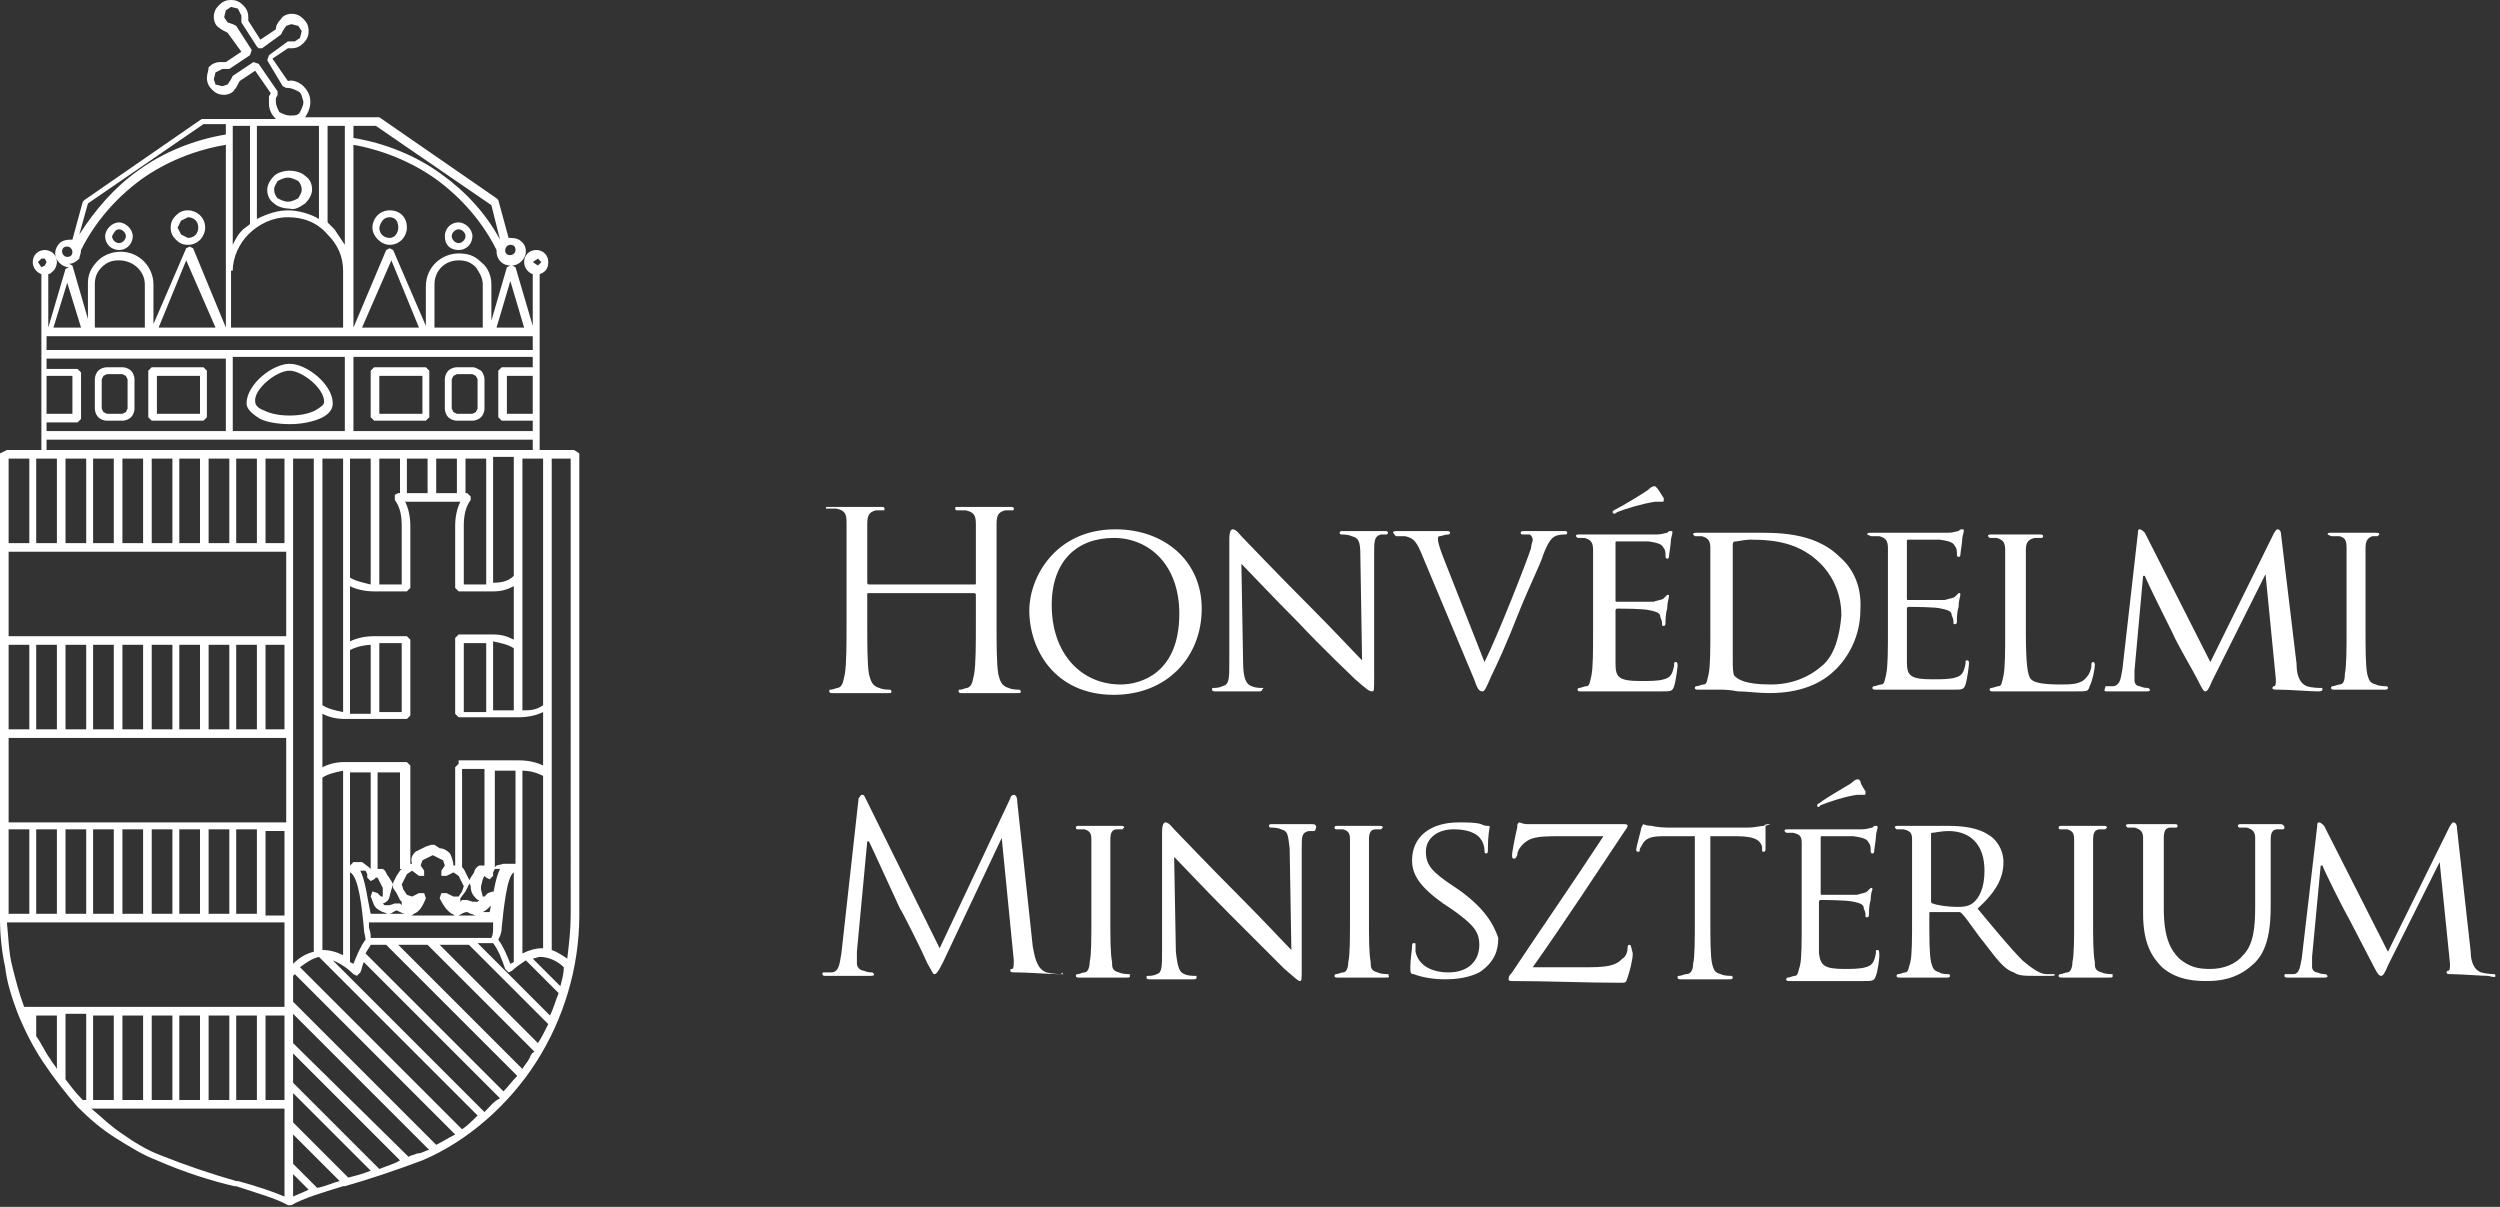
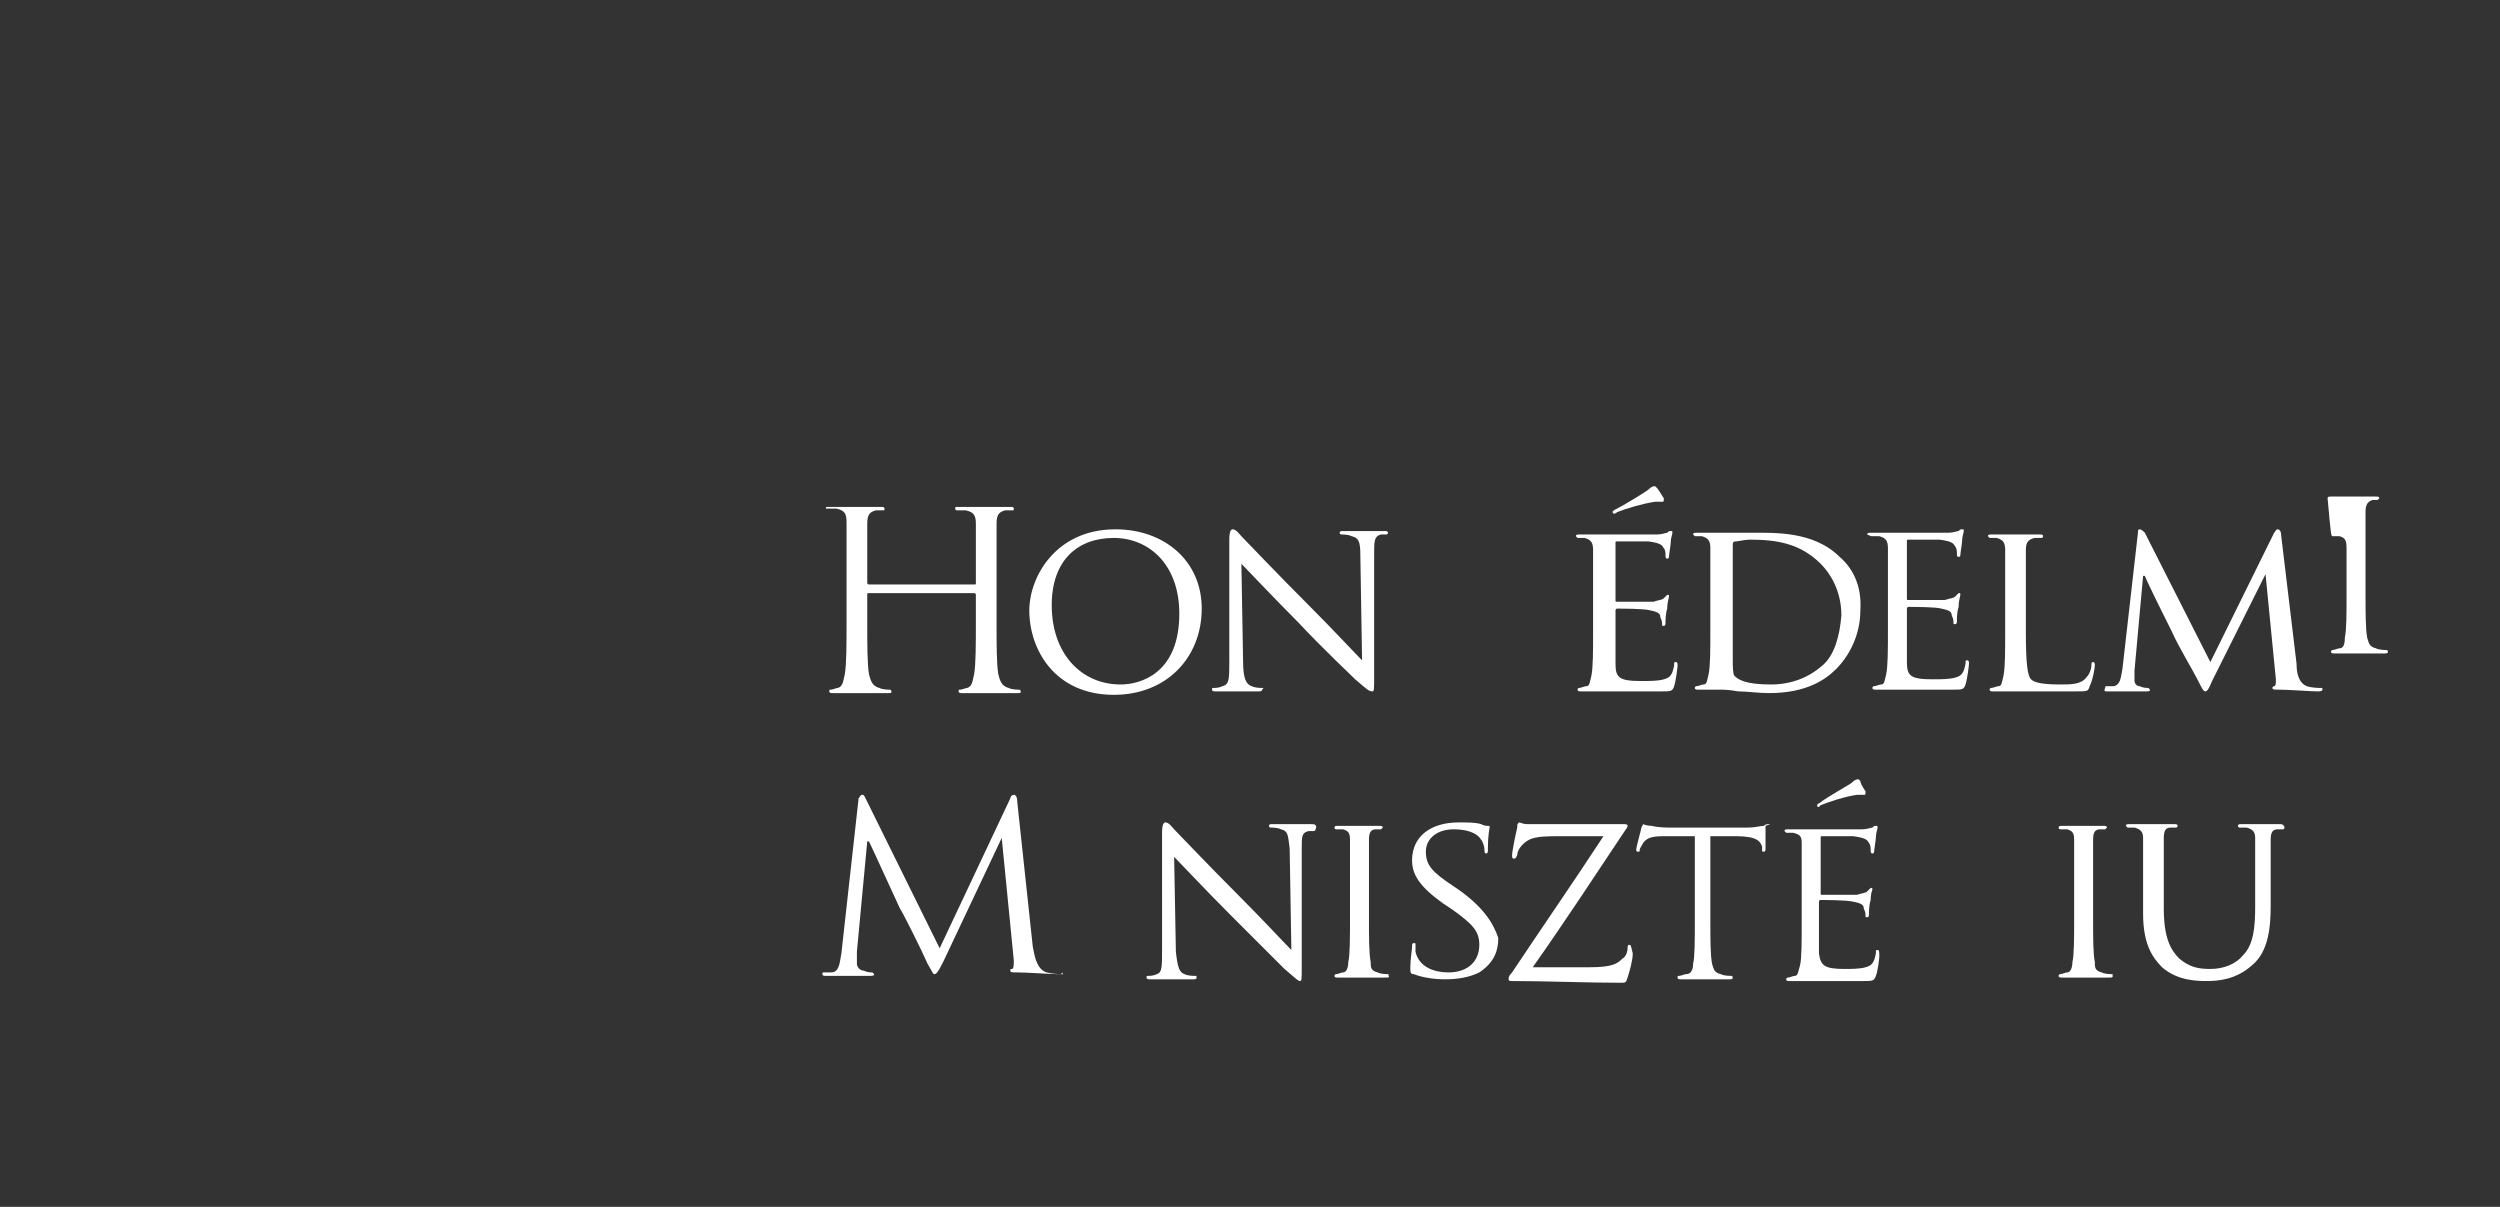
<svg xmlns="http://www.w3.org/2000/svg" version="1.1" id="Layer_1" x="0px" y="0px" viewBox="0 0 145 70" style="enable-background:new 0 0 145 70;" xml:space="preserve">
  <rect x="0" y="0" width="145" height="70" fill="#333333" stroke="none" />
  <style type="text/css">
	.st0{fill:#FFFFFF;}
</style>
  <g>
    <g>
      <g>
        <path class="st0" d="M48,29.5c0.1,0,0.4,0,0.5,0c0.5,0.1,0.6,0.3,0.6,0.8c0,0.5,0,0.9,0,3.1V36c0,1.4,0,2.5-0.1,3.1     c-0.1,0.4-0.1,0.7-0.4,0.8c-0.1,0-0.3,0.1-0.4,0.1c-0.1,0-0.1,0-0.1,0.1c0,0.1,0.1,0.1,0.2,0.1c0.4,0,1.3,0,1.4,0     c0.1,0,1,0,1.8,0c0.2,0,0.2,0,0.2-0.1c0,0,0-0.1-0.1-0.1c-0.1,0-0.4,0-0.6-0.1c-0.4-0.1-0.5-0.4-0.6-0.8     c-0.1-0.6-0.1-1.7-0.1-3.1v-1.5c0-0.1,0-0.1,0.1-0.1h6.1c0,0,0.1,0,0.1,0.1V36c0,1.4,0,2.5-0.1,3.1c-0.1,0.4-0.1,0.7-0.4,0.8     c-0.1,0-0.3,0.1-0.4,0.1c-0.1,0-0.1,0-0.1,0.1c0,0.1,0.1,0.1,0.2,0.1c0.4,0,1.3,0,1.4,0c0.1,0,1,0,1.8,0c0.2,0,0.2,0,0.2-0.1     c0,0,0-0.1-0.1-0.1c-0.1,0-0.4,0-0.6-0.1c-0.4-0.1-0.5-0.4-0.6-0.8c-0.1-0.6-0.1-1.7-0.1-3.1v-2.5c0-2.2,0-2.6,0-3.1     c0-0.5,0.1-0.7,0.5-0.8c0.2,0,0.3,0,0.4,0c0.1,0,0.1,0,0.1-0.1c0-0.1-0.1-0.1-0.2-0.1c-0.4,0-1.3,0-1.4,0c-0.1,0-1,0-1.6,0     c-0.2,0-0.2,0-0.2,0.1c0,0.1,0.1,0.1,0.1,0.1c0.1,0,0.4,0,0.5,0c0.5,0.1,0.6,0.3,0.6,0.8c0,0.5,0,0.9,0,3.1v0.3     c0,0.1,0,0.1-0.1,0.1h-6.1c0,0-0.1,0-0.1-0.1v-0.3c0-2.2,0-2.6,0-3.1c0-0.5,0.1-0.7,0.5-0.8c0.2,0,0.3,0,0.4,0     c0.1,0,0.1,0,0.1-0.1c0-0.1-0.1-0.1-0.2-0.1c-0.4,0-1.3,0-1.4,0c-0.1,0-1,0-1.6,0c-0.2,0-0.2,0-0.2,0.1     C47.9,29.5,47.9,29.5,48,29.5z" />
        <path class="st0" d="M64.6,40.3c3.1,0,5.1-2.2,5.1-5c0-2.8-2.2-4.6-5-4.6c-3.5,0-5,2.8-5,4.7C59.7,37.7,61.2,40.3,64.6,40.3z      M64.6,31.2c2,0,3.8,1.5,3.8,4.4c0,3.5-2.3,4.1-3.4,4.1c-2.3,0-4-1.8-4-4.6C61,32.5,62.5,31.2,64.6,31.2z" />
        <path class="st0" d="M73.2,39.9c-0.1,0-0.4,0-0.6-0.1c-0.3-0.1-0.5-0.4-0.5-1.4l-0.1-5.7c0.4,0.4,1.8,1.9,3.3,3.4     c1.3,1.4,3.2,3.2,3.3,3.3c0.7,0.6,0.8,0.7,1,0.7c0.1,0,0.1-0.1,0.1-0.9l0-7.1c0-0.7,0-1,0.4-1.1c0.1,0,0.2,0,0.3,0     c0.1,0,0.1-0.1,0.1-0.1c0-0.1-0.1-0.1-0.2-0.1c-0.5,0-0.9,0-1.1,0c-0.1,0-0.8,0-1.3,0c-0.1,0-0.2,0-0.2,0.1c0,0,0,0.1,0.1,0.1     c0.1,0,0.4,0,0.6,0.1c0.4,0.1,0.5,0.3,0.5,1.1l0.1,6.1c-0.4-0.4-1.7-1.8-3-3.1c-2-2-3.8-3.9-4-4.1c-0.1-0.1-0.3-0.4-0.5-0.4     c-0.1,0-0.2,0.1-0.2,0.6v7c0,1.1,0,1.4-0.4,1.5c-0.2,0.1-0.4,0.1-0.5,0.1c-0.1,0-0.1,0-0.1,0.1c0,0.1,0.1,0.1,0.2,0.1     c0.6,0,1.1,0,1.2,0c0.1,0,0.6,0,1.3,0c0.1,0,0.2,0,0.2-0.1C73.3,39.9,73.3,39.9,73.2,39.9z" />
-         <path class="st0" d="M81,31.1c0.1,0,0.3,0,0.5,0c0.4,0.1,0.6,0.2,0.9,0.9l3.1,7.4c0.2,0.6,0.3,0.7,0.5,0.7c0.1,0,0.2-0.2,0.5-0.9     c0.3-0.6,0.9-1.9,1.6-3.7c0.6-1.5,1.3-2.9,1.4-3.3c0.3-0.8,0.5-1,0.7-1.1c0.2-0.1,0.5-0.1,0.6-0.1c0.1,0,0.1-0.1,0.1-0.1     c0-0.1-0.1-0.1-0.2-0.1c-0.4,0-0.9,0-1,0c-0.2,0-0.7,0-1.2,0c-0.2,0-0.3,0-0.3,0.1c0,0.1,0.1,0.1,0.1,0.1c0.1,0,0.3,0,0.4,0     c0.1,0,0.2,0.2,0.2,0.3c0,0.1-0.1,0.3-0.1,0.5c-0.3,0.9-1.9,5-2.7,6.6l-2.4-6.1c-0.2-0.5-0.3-0.9-0.3-1c0-0.1,0-0.2,0.1-0.2     c0.1,0,0.3-0.1,0.5-0.1c0.1,0,0.1-0.1,0.1-0.1c0-0.1-0.1-0.1-0.3-0.1c-0.5,0-1.1,0-1.2,0c-0.2,0-0.9,0-1.5,0     c-0.2,0-0.3,0-0.3,0.1C80.9,31,80.9,31.1,81,31.1z" />
        <path class="st0" d="M93.1,40.1c0.2,0,0.5,0,1.1,0c0.5,0,1.3,0,2.2,0c0.5,0,0.6,0,0.7-0.3c0.1-0.3,0.2-1.1,0.2-1.2     c0-0.1,0-0.2-0.1-0.2c-0.1,0-0.1,0-0.1,0.2c-0.1,0.5-0.2,0.7-0.6,0.8c-0.3,0.1-0.9,0.1-1.3,0.1c-1.3,0-1.5-0.2-1.5-1     c0-0.2,0-1.7,0-2.1v-1c0,0,0-0.1,0.1-0.1c0.2,0,1.6,0,1.9,0.1c0.5,0.1,0.6,0.2,0.6,0.4c0.1,0.2,0.1,0.3,0.1,0.4     c0,0.1,0,0.1,0.1,0.1c0.1,0,0.1-0.1,0.1-0.2c0-0.1,0-0.5,0.1-0.8c0-0.4,0.1-0.6,0.1-0.7c0-0.1,0-0.1-0.1-0.1c0,0-0.1,0.1-0.2,0.2     c-0.1,0.1-0.3,0.1-0.6,0.2c-0.3,0-2,0-2.1,0c-0.1,0-0.1,0-0.1-0.1v-3.3c0-0.1,0-0.1,0.1-0.1c0.1,0,1.6,0,1.8,0     c0.7,0.1,0.8,0.2,0.9,0.4c0.1,0.1,0.1,0.3,0.1,0.4c0,0.1,0,0.2,0.1,0.2c0.1,0,0.1-0.1,0.1-0.1c0-0.1,0.1-0.7,0.1-0.8     c0-0.3,0.1-0.5,0.1-0.6c0-0.1,0-0.1-0.1-0.1c-0.1,0-0.1,0-0.2,0.1c-0.1,0-0.3,0.1-0.6,0.1c-0.3,0-2.9,0-3,0c-0.1,0-0.9,0-1.5,0     c-0.1,0-0.2,0-0.2,0.1c0,0,0.1,0.1,0.1,0.1c0.1,0,0.3,0,0.4,0c0.4,0.1,0.5,0.3,0.5,0.7c0,0.4,0,0.7,0,2.6v2.1     c0,1.2,0,2.1-0.1,2.6c-0.1,0.4-0.1,0.6-0.3,0.6c-0.1,0-0.3,0.1-0.4,0.1c-0.1,0-0.1,0.1-0.1,0.1c0,0.1,0.1,0.1,0.2,0.1     c0.2,0,0.5,0,0.7,0C92.9,40.1,93.1,40.1,93.1,40.1z" />
        <path class="st0" d="M93.6,29.8c0,0,0.1,0,0.2-0.1c0.5-0.2,1.5-0.5,2.2-0.6c0.2,0,0.4,0,0.4,0c0.1,0,0.1,0,0.1-0.2     c-0.2-0.3-0.3-0.5-0.4-0.6c-0.1-0.1-0.1-0.1-0.1-0.1c-0.1,0-0.2,0-0.4,0.2c-0.1,0.1-1.4,0.9-2,1.2C93.5,29.7,93.5,29.7,93.6,29.8     C93.5,29.8,93.6,29.8,93.6,29.8z" />
        <path class="st0" d="M106.7,32.3c-1.5-1.5-3.8-1.4-5.1-1.4c-0.7,0-1.6,0-1.7,0c-0.1,0-0.9,0-1.5,0c-0.1,0-0.2,0-0.2,0.1     c0,0,0.1,0.1,0.1,0.1c0.1,0,0.3,0,0.4,0c0.4,0.1,0.5,0.3,0.5,0.7c0,0.4,0,0.7,0,2.6v2.1c0,1.2,0,2.1-0.1,2.6     c-0.1,0.4-0.1,0.6-0.3,0.6c-0.1,0-0.3,0.1-0.4,0.1c-0.1,0-0.1,0.1-0.1,0.1c0,0.1,0.1,0.1,0.2,0.1c0.2,0,0.5,0,0.8,0     c0.3,0,0.5,0,0.5,0c0.1,0,0.5,0,1,0.1c0.5,0,1.2,0.1,1.8,0.1c2.2,0,3.3-0.8,3.9-1.4c0.7-0.7,1.4-1.9,1.4-3.4     C108,33.9,107.4,32.9,106.7,32.3z M105.7,38.6c-0.8,0.7-1.8,1.1-3,1.1c-1.5,0-1.9-0.3-2.1-0.5c-0.1-0.1-0.1-0.6-0.1-0.9     c0-0.2,0-1.4,0-2.6v-4.1c0-0.1,0-0.2,0.2-0.2c0.1,0,0.5-0.1,0.8-0.1c1.5,0,2.9,0.2,4.1,1.4c0.5,0.5,1.2,1.5,1.2,3     C106.7,36.9,106.4,38,105.7,38.6z" />
        <path class="st0" d="M108.6,31.1c0.1,0,0.3,0,0.4,0c0.4,0.1,0.5,0.3,0.5,0.7c0,0.4,0,0.7,0,2.6v2.1c0,1.2,0,2.1-0.1,2.6     c-0.1,0.4-0.1,0.6-0.3,0.6c-0.1,0-0.3,0.1-0.4,0.1c-0.1,0-0.1,0.1-0.1,0.1c0,0.1,0.1,0.1,0.2,0.1c0.2,0,0.5,0,0.7,0     c0.3,0,0.5,0,0.5,0c0.2,0,0.5,0,1.1,0c0.5,0,1.3,0,2.2,0c0.5,0,0.6,0,0.7-0.3c0.1-0.3,0.2-1.1,0.2-1.2c0-0.1,0-0.2-0.1-0.2     c-0.1,0-0.1,0-0.1,0.2c-0.1,0.5-0.2,0.7-0.6,0.8c-0.3,0.1-0.9,0.1-1.3,0.1c-1.3,0-1.5-0.2-1.5-1c0-0.2,0-1.7,0-2.1v-1     c0,0,0-0.1,0.1-0.1c0.2,0,1.6,0,1.9,0.1c0.5,0.1,0.6,0.2,0.6,0.4c0.1,0.2,0.1,0.3,0.1,0.4c0,0.1,0,0.1,0.1,0.1     c0.1,0,0.1-0.1,0.1-0.2c0-0.1,0-0.5,0.1-0.8c0-0.4,0.1-0.6,0.1-0.7c0-0.1,0-0.1-0.1-0.1c0,0-0.1,0.1-0.2,0.2     c-0.1,0.1-0.3,0.1-0.6,0.2c-0.3,0-2,0-2.1,0c-0.1,0-0.1,0-0.1-0.1v-3.3c0-0.1,0-0.1,0.1-0.1c0.1,0,1.6,0,1.8,0     c0.7,0.1,0.8,0.2,0.9,0.4c0.1,0.1,0.1,0.3,0.1,0.4c0,0.1,0,0.2,0.1,0.2c0.1,0,0.1-0.1,0.1-0.1c0-0.1,0.1-0.7,0.1-0.8     c0-0.3,0.1-0.5,0.1-0.6c0-0.1,0-0.1-0.1-0.1c-0.1,0-0.1,0-0.2,0.1c-0.1,0-0.3,0.1-0.6,0.1c-0.3,0-2.9,0-3,0c-0.1,0-0.9,0-1.5,0     c-0.1,0-0.2,0-0.2,0.1C108.5,31.1,108.5,31.1,108.6,31.1z" />
        <path class="st0" d="M121.5,38.6c0-0.1,0-0.2-0.1-0.2c-0.1,0-0.1,0.1-0.1,0.2c0,0.2-0.1,0.5-0.3,0.7c-0.3,0.4-0.9,0.4-1.5,0.4     c-1,0-1.5-0.1-1.7-0.3c-0.2-0.2-0.3-0.9-0.3-2.7v-2.2c0-1.9,0-2.2,0-2.6c0-0.4,0.1-0.6,0.5-0.7c0.1,0,0.3,0,0.4,0     c0,0,0.1,0,0.1-0.1c0-0.1-0.1-0.1-0.2-0.1c-0.4,0-1.3,0-1.4,0c-0.1,0-0.9,0-1.4,0c-0.1,0-0.2,0-0.2,0.1c0,0,0.1,0.1,0.1,0.1     c0.1,0,0.3,0,0.4,0c0.4,0.1,0.5,0.3,0.5,0.7c0,0.4,0,0.7,0,2.6v2.1c0,1.2,0,2.1-0.1,2.6c-0.1,0.4-0.1,0.6-0.3,0.6     c-0.1,0-0.3,0.1-0.4,0.1c-0.1,0-0.1,0.1-0.1,0.1c0,0.1,0.1,0.1,0.2,0.1c0.2,0,0.5,0,0.7,0c0.2,0,0.5,0,0.5,0c0.4,0,0.8,0,1.4,0     c0.6,0,1.3,0,2.2,0c0.7,0,0.7,0,0.8-0.3C121.4,39.4,121.5,38.7,121.5,38.6z" />
        <path class="st0" d="M122.2,40.1c0.3,0,1,0,1.1,0c0.1,0,0.7,0,1.2,0c0.1,0,0.2,0,0.2-0.1c0,0-0.1-0.1-0.1-0.1     c-0.1,0-0.3,0-0.5-0.1c-0.2,0-0.3-0.2-0.3-0.3c0-0.2,0-0.4,0-0.6l0.5-5.5h0.1c0.2,0.5,1.2,2.5,1.6,3.3c0.3,0.7,1.2,2.2,1.5,2.8     c0.2,0.4,0.3,0.6,0.4,0.6c0.1,0,0.2-0.1,0.4-0.6l3.1-6.2h0l0.6,6.1c0,0.2,0,0.4-0.1,0.4c-0.1,0-0.1,0.1-0.1,0.1     c0,0.1,0.1,0.1,0.4,0.1c0.5,0,1.9,0.1,2.2,0.1c0.1,0,0.3,0,0.3-0.1c0-0.1,0-0.1-0.1-0.1c-0.1,0-0.5,0-0.8-0.1     c-0.5-0.2-0.6-0.8-0.6-1.3l-0.9-7.5c0-0.2-0.1-0.3-0.2-0.3c-0.1,0-0.1,0.1-0.2,0.2l-3.7,7.5l-3.8-7.5c-0.1-0.1-0.2-0.2-0.3-0.2     c-0.1,0-0.1,0.1-0.1,0.2l-0.9,7.9c-0.1,0.5-0.1,0.9-0.5,1c-0.2,0-0.3,0-0.4,0c-0.1,0-0.1,0-0.1,0.1     C122,40.1,122.1,40.1,122.2,40.1z" />
-         <path class="st0" d="M135.3,31.1c0.1,0,0.2,0,0.4,0c0.3,0.1,0.4,0.2,0.4,0.7c0,0.4,0,0.7,0,2.6v2.1c0,1.2,0,2.1-0.1,2.6     c0,0.4-0.1,0.6-0.3,0.6c-0.1,0-0.3,0.1-0.4,0.1c-0.1,0-0.1,0.1-0.1,0.1c0,0.1,0.1,0.1,0.2,0.1c0.4,0,1.2,0,1.3,0     c0.1,0,0.9,0,1.6,0c0.1,0,0.2,0,0.2-0.1c0,0,0-0.1-0.1-0.1c-0.1,0-0.4,0-0.6-0.1c-0.4-0.1-0.4-0.3-0.5-0.6     c-0.1-0.5-0.1-1.5-0.1-2.6v-2.1c0-1.9,0-2.2,0-2.6c0-0.4,0.1-0.6,0.4-0.7c0.1,0,0.2,0,0.3,0c0,0,0.1-0.1,0.1-0.1     c0-0.1-0.1-0.1-0.2-0.1c-0.4,0-1.2,0-1.3,0c-0.1,0-0.9,0-1.3,0c-0.1,0-0.2,0-0.2,0.1C135.2,31.1,135.2,31.1,135.3,31.1z" />
+         <path class="st0" d="M135.3,31.1c0.1,0,0.2,0,0.4,0c0.3,0.1,0.4,0.2,0.4,0.7c0,0.4,0,0.7,0,2.6c0,1.2,0,2.1-0.1,2.6     c0,0.4-0.1,0.6-0.3,0.6c-0.1,0-0.3,0.1-0.4,0.1c-0.1,0-0.1,0.1-0.1,0.1c0,0.1,0.1,0.1,0.2,0.1c0.4,0,1.2,0,1.3,0     c0.1,0,0.9,0,1.6,0c0.1,0,0.2,0,0.2-0.1c0,0,0-0.1-0.1-0.1c-0.1,0-0.4,0-0.6-0.1c-0.4-0.1-0.4-0.3-0.5-0.6     c-0.1-0.5-0.1-1.5-0.1-2.6v-2.1c0-1.9,0-2.2,0-2.6c0-0.4,0.1-0.6,0.4-0.7c0.1,0,0.2,0,0.3,0c0,0,0.1-0.1,0.1-0.1     c0-0.1-0.1-0.1-0.2-0.1c-0.4,0-1.2,0-1.3,0c-0.1,0-0.9,0-1.3,0c-0.1,0-0.2,0-0.2,0.1C135.2,31.1,135.2,31.1,135.3,31.1z" />
      </g>
      <g>
        <path class="st0" d="M61.6,56.5c-0.1,0-0.5,0-0.9-0.1c-0.6-0.2-0.7-1-0.8-1.5L59,46.5c0-0.3-0.1-0.4-0.2-0.4     c-0.1,0-0.2,0.1-0.2,0.2L54.5,55l-4.3-8.7c-0.1-0.2-0.1-0.2-0.2-0.2c-0.1,0-0.1,0.1-0.2,0.2l-1,9c-0.1,0.5-0.1,1.1-0.6,1.1     c-0.2,0-0.3,0-0.4,0c-0.1,0-0.1,0-0.1,0.1c0,0.1,0.1,0.1,0.2,0.1c0.4,0,1,0,1.2,0c0.1,0,0.8,0,1.3,0c0.2,0,0.3,0,0.3-0.1     c0,0-0.1-0.1-0.1-0.1c-0.1,0-0.3,0-0.5-0.1c-0.2,0-0.4-0.2-0.4-0.4c0-0.2,0-0.5,0-0.7l0.6-6.4h0.1c0.2,0.4,1.7,3.7,1.8,3.9     c0.1,0.1,1.3,2.5,1.6,3.2c0.3,0.5,0.3,0.6,0.4,0.6c0.1,0,0.2-0.1,0.5-0.7l3.4-7.2h0l0.7,7.1c0,0.2,0,0.5-0.1,0.5     c-0.1,0-0.1,0-0.1,0.1c0,0.1,0.1,0.1,0.4,0.1c0.5,0,2,0.1,2.3,0.1c0.2,0,0.3,0,0.3-0.1C61.7,56.6,61.7,56.5,61.6,56.5z" />
-         <path class="st0" d="M65.5,56.5c-0.1,0-0.4,0-0.6-0.1c-0.4-0.1-0.4-0.3-0.4-0.6c-0.1-0.5-0.1-1.4-0.1-2.5v-2.1c0-1.8,0-2.2,0-2.5     c0-0.4,0.1-0.6,0.4-0.6c0.1,0,0.2,0,0.3,0c0,0,0.1-0.1,0.1-0.1c0-0.1-0.1-0.1-0.2-0.1c-0.4,0-1.2,0-1.2,0c-0.1,0-0.8,0-1.2,0     c-0.1,0-0.2,0-0.2,0.1c0,0,0,0.1,0.1,0.1c0.1,0,0.2,0,0.4,0c0.3,0.1,0.4,0.2,0.4,0.6c0,0.4,0,0.7,0,2.5v2.1c0,1.1,0,2.1-0.1,2.5     c0,0.3-0.1,0.6-0.3,0.6c-0.1,0-0.3,0.1-0.4,0.1c-0.1,0-0.1,0.1-0.1,0.1c0,0.1,0.1,0.1,0.2,0.1c0.4,0,1.1,0,1.2,0     c0.1,0,0.8,0,1.5,0C65.5,56.7,65.6,56.7,65.5,56.5C65.6,56.6,65.6,56.5,65.5,56.5z" />
        <path class="st0" d="M76.1,47.8c-0.5,0-0.9,0-1,0c-0.1,0-0.7,0-1.3,0c-0.1,0-0.2,0-0.2,0.1c0,0,0,0.1,0.1,0.1     c0.1,0,0.4,0,0.6,0.1c0.4,0.1,0.4,0.3,0.5,1.1l0.1,5.9c-0.4-0.4-1.7-1.8-2.9-3c-1.9-1.9-3.7-3.8-3.9-4c-0.1-0.1-0.3-0.4-0.5-0.4     c-0.1,0-0.2,0.1-0.2,0.6V55c0,1.1,0,1.4-0.3,1.5c-0.2,0.1-0.4,0.1-0.5,0.1c-0.1,0-0.1,0-0.1,0.1c0,0.1,0.1,0.1,0.2,0.1     c0.6,0,1.1,0,1.2,0c0.1,0,0.6,0,1.3,0c0.1,0,0.2,0,0.2-0.1c0-0.1,0-0.1-0.1-0.1c-0.1,0-0.4,0-0.6-0.1c-0.3-0.1-0.4-0.4-0.5-1.3     l-0.1-5.5c0.4,0.4,1.8,1.9,3.2,3.3c1.3,1.3,3.1,3.1,3.2,3.2c0.7,0.6,0.8,0.7,0.9,0.7c0.1,0,0.1-0.1,0.1-0.8l0-6.9     c0-0.7,0-0.9,0.4-1c0.1,0,0.2,0,0.3,0c0.1,0,0.1-0.1,0.1-0.1C76.4,47.9,76.3,47.8,76.1,47.8z" />
        <path class="st0" d="M80.5,56.5c-0.1,0-0.4,0-0.6-0.1c-0.4-0.1-0.4-0.3-0.4-0.6c-0.1-0.5-0.1-1.4-0.1-2.5v-2.1c0-1.8,0-2.2,0-2.5     c0-0.4,0.1-0.6,0.4-0.6c0.1,0,0.2,0,0.3,0c0,0,0.1-0.1,0.1-0.1c0-0.1-0.1-0.1-0.2-0.1c-0.4,0-1.2,0-1.2,0c-0.1,0-0.8,0-1.2,0     c-0.1,0-0.2,0-0.2,0.1c0,0,0,0.1,0.1,0.1c0.1,0,0.2,0,0.4,0c0.3,0.1,0.4,0.2,0.4,0.6c0,0.4,0,0.7,0,2.5v2.1c0,1.1,0,2.1-0.1,2.5     c0,0.3-0.1,0.6-0.3,0.6c-0.1,0-0.3,0.1-0.4,0.1c-0.1,0-0.1,0.1-0.1,0.1c0,0.1,0.1,0.1,0.2,0.1c0.4,0,1.1,0,1.2,0     c0.1,0,0.9,0,1.5,0C80.6,56.7,80.6,56.7,80.5,56.5C80.6,56.6,80.6,56.5,80.5,56.5z" />
        <path class="st0" d="M84.6,51.6l-0.3-0.2c-1.2-0.8-1.6-1.2-1.6-2c0-0.8,0.7-1.3,1.6-1.3c1.1,0,1.5,0.4,1.6,0.6     c0.1,0.1,0.2,0.4,0.2,0.6c0,0.1,0,0.2,0.1,0.2c0.1,0,0.1-0.1,0.1-0.3c0-0.8,0.1-1.2,0.1-1.2c0-0.1,0-0.1-0.1-0.1     c-0.1,0-0.2,0-0.4-0.1c-0.3-0.1-0.8-0.1-1.3-0.1c-1.6,0-2.7,0.8-2.7,2.2c0,0.8,0.4,1.5,1.8,2.5l0.6,0.4c1.1,0.8,1.5,1.2,1.5,2     c0,0.9-0.6,1.6-1.8,1.6c-0.8,0-1.7-0.3-1.9-1.2c0-0.2,0-0.3,0-0.4c0-0.1,0-0.1-0.1-0.1c-0.1,0-0.1,0.1-0.1,0.2     c0,0.2-0.1,0.7-0.1,1.2c0,0.3,0,0.4,0.2,0.4c0.5,0.2,1.2,0.3,1.8,0.3c0.7,0,1.4-0.1,2-0.4c0.9-0.6,1.1-1.3,1.1-2     C86.6,53.5,86,52.6,84.6,51.6z" />
        <path class="st0" d="M94.5,54.8c-0.1,0-0.1,0.1-0.1,0.2c0,0.2-0.1,0.5-0.3,0.6c-0.3,0.3-0.6,0.5-1.9,0.5h-3.3     c1.9-2.7,3.6-5.3,5.4-8c0.1-0.1,0.1-0.2,0.1-0.2c0-0.1-0.1-0.1-0.3-0.1h-3.4c-0.4,0-1,0-2.1,0c-0.3,0-0.4-0.1-0.5-0.1     C88,47.8,88,47.8,88,48c-0.1,0.4-0.3,1.4-0.3,1.6c0,0.1,0,0.2,0.1,0.2c0.1,0,0.1,0,0.2-0.2c0-0.3,0.3-0.7,0.7-0.9     c0.4-0.2,1.1-0.2,1.7-0.2H93c-1.7,2.6-3.5,5.2-5.3,7.9c-0.2,0.2-0.2,0.3-0.2,0.4c0,0.1,0.1,0.1,0.2,0.1c2.1,0,4.2,0.1,6.3,0.1     c0.3,0,0.3,0,0.4-0.3c0.1-0.3,0.3-1,0.3-1.4C94.6,54.9,94.6,54.8,94.5,54.8z" />
        <path class="st0" d="M102.6,47.8c-0.1,0-0.2,0-0.3,0.1c-0.2,0-0.5,0.1-0.9,0.1h-4.6c-0.1,0-0.6,0-1-0.1c-0.3,0-0.5-0.1-0.5-0.1     c0,0-0.1,0.2-0.1,0.2c0,0.1-0.3,1.1-0.3,1.3c0,0.1,0.1,0.1,0.1,0.1c0.1,0,0.1,0,0.1-0.1c0-0.1,0.1-0.2,0.2-0.4     c0.2-0.3,0.5-0.4,1.2-0.4l1.8,0v4.9c0,1.1,0,2.1-0.1,2.5c0,0.3-0.1,0.6-0.4,0.6c-0.1,0-0.3,0.1-0.4,0.1c-0.1,0-0.1,0-0.1,0.1     c0,0.1,0.1,0.1,0.2,0.1c0.4,0,1.2,0,1.3,0c0.1,0,0.9,0,1.5,0c0.1,0,0.2,0,0.2-0.1c0,0,0-0.1-0.1-0.1c-0.1,0-0.4,0-0.6-0.1     c-0.4-0.1-0.4-0.3-0.5-0.6c-0.1-0.5-0.1-1.4-0.1-2.5v-4.9l1.5,0c1.2,0,1.4,0.3,1.5,0.6l0,0.1c0,0.2,0,0.2,0.1,0.2     c0.1,0,0.1-0.1,0.1-0.2c0-0.1,0-1,0-1.3C102.7,47.8,102.7,47.8,102.6,47.8z" />
        <path class="st0" d="M108.9,55.1c-0.1,0-0.1,0-0.1,0.2c-0.1,0.5-0.2,0.7-0.6,0.8c-0.3,0.1-0.9,0.1-1.2,0.1     c-1.2,0-1.4-0.2-1.5-0.9c0-0.2,0-1.6,0-2v-1c0,0,0-0.1,0.1-0.1c0.2,0,1.5,0,1.9,0.1c0.5,0.1,0.6,0.2,0.6,0.4     c0.1,0.2,0.1,0.3,0.1,0.4c0,0.1,0,0.1,0.1,0.1c0.1,0,0.1-0.1,0.1-0.2c0-0.1,0-0.5,0.1-0.8c0-0.4,0.1-0.6,0.1-0.6     c0-0.1,0-0.1-0.1-0.1c0,0-0.1,0.1-0.2,0.2c-0.1,0.1-0.3,0.1-0.6,0.2c-0.3,0-1.9,0-2,0c-0.1,0-0.1,0-0.1-0.1v-3.2     c0-0.1,0-0.1,0.1-0.1c0.1,0,1.6,0,1.8,0c0.7,0.1,0.8,0.2,0.9,0.4c0.1,0.1,0.1,0.3,0.1,0.4c0,0.1,0,0.2,0.1,0.2     c0.1,0,0.1-0.1,0.1-0.1c0-0.1,0.1-0.7,0.1-0.8c0-0.3,0.1-0.5,0.1-0.6c0-0.1,0-0.1-0.1-0.1c-0.1,0-0.1,0-0.2,0.1     c-0.1,0-0.3,0.1-0.6,0.1c-0.3,0-2.8,0-2.9,0c-0.1,0-0.9,0-1.4,0c-0.1,0-0.2,0-0.2,0.1c0,0,0.1,0.1,0.1,0.1c0.1,0,0.3,0,0.4,0     c0.4,0.1,0.5,0.2,0.5,0.6c0,0.4,0,0.7,0,2.5v2.1c0,1.1,0,2.1-0.1,2.5c-0.1,0.3-0.1,0.6-0.3,0.6c-0.1,0-0.3,0.1-0.4,0.1     c-0.1,0-0.1,0.1-0.1,0.1c0,0.1,0.1,0.1,0.2,0.1c0.2,0,0.5,0,0.7,0c0.3,0,0.5,0,0.5,0c0.2,0,0.5,0,1,0c0.5,0,1.2,0,2.1,0     c0.5,0,0.6,0,0.7-0.3c0.1-0.2,0.2-1,0.2-1.1C109,55.2,109,55.1,108.9,55.1z" />
        <path class="st0" d="M105.6,46.7c0.5-0.2,1.4-0.5,2.1-0.6c0.2,0,0.4,0,0.4,0c0.1,0,0.1,0,0.1-0.2c-0.2-0.3-0.3-0.5-0.3-0.6     c-0.1-0.1-0.1-0.1-0.1-0.1c-0.1,0-0.2,0-0.4,0.2c-0.1,0.1-1.4,0.8-1.9,1.2c-0.1,0-0.1,0.1-0.1,0.1c0,0.1,0,0.1,0.1,0.1     C105.5,46.8,105.5,46.8,105.6,46.7z" />
-         <path class="st0" d="M119.1,56.5c-0.1,0-0.2,0-0.4,0c-0.3,0-0.7-0.2-1.4-0.8c-0.7-0.7-1.6-1.8-2.6-3c1.1-1,1.5-1.8,1.5-2.7     c0-0.8-0.5-1.4-0.9-1.6c-0.6-0.4-1.5-0.5-2.3-0.5c-0.4,0-1.4,0-1.5,0c-0.1,0-0.9,0-1.4,0c-0.1,0-0.2,0-0.2,0.1     c0,0,0.1,0.1,0.1,0.1c0.1,0,0.3,0,0.4,0c0.4,0.1,0.5,0.2,0.5,0.6c0,0.4,0,0.7,0,2.5v2.1c0,1.1,0,2.1-0.1,2.5     c-0.1,0.3-0.1,0.6-0.3,0.6c-0.1,0-0.3,0.1-0.4,0.1c-0.1,0-0.1,0.1-0.1,0.1c0,0.1,0.1,0.1,0.2,0.1c0.4,0,1.2,0,1.2,0     c0.1,0,0.8,0,1.5,0c0.1,0,0.2,0,0.2-0.1c0,0,0-0.1-0.1-0.1c-0.1,0-0.4,0-0.5-0.1c-0.4-0.1-0.4-0.3-0.5-0.6     c-0.1-0.5-0.1-1.4-0.1-2.5v-0.3c0-0.1,0-0.1,0.1-0.1l1.6,0c0.1,0,0.1,0,0.2,0.1c0.3,0.3,0.8,1.1,1.3,1.7c0.7,0.9,1.1,1.5,1.7,1.7     c0.3,0.2,0.6,0.2,1.3,0.2h0.8c0.2,0,0.3,0,0.3-0.1C119.2,56.6,119.2,56.5,119.1,56.5z M114.4,52.4c-0.3,0.2-0.6,0.2-0.9,0.2     c-0.5,0-1.2-0.1-1.4-0.2c-0.1,0-0.1-0.1-0.1-0.2v-3.8c0-0.1,0-0.1,0.1-0.1c0.1,0,0.5-0.1,0.9-0.1c1.3,0,2.1,0.8,2.1,2.3     C115.1,51.5,114.8,52.1,114.4,52.4z" />
        <path class="st0" d="M122.5,56.5c-0.1,0-0.4,0-0.6-0.1c-0.4-0.1-0.4-0.3-0.4-0.6c-0.1-0.5-0.1-1.4-0.1-2.5v-2.1     c0-1.8,0-2.2,0-2.5c0-0.4,0.1-0.6,0.4-0.6c0.1,0,0.2,0,0.3,0c0,0,0.1-0.1,0.1-0.1c0-0.1-0.1-0.1-0.2-0.1c-0.4,0-1.2,0-1.2,0     c-0.1,0-0.8,0-1.2,0c-0.1,0-0.2,0-0.2,0.1c0,0,0,0.1,0.1,0.1c0.1,0,0.2,0,0.4,0c0.3,0.1,0.4,0.2,0.4,0.6c0,0.4,0,0.7,0,2.5v2.1     c0,1.1,0,2.1-0.1,2.5c0,0.3-0.1,0.6-0.3,0.6c-0.1,0-0.3,0.1-0.4,0.1c-0.1,0-0.1,0.1-0.1,0.1c0,0.1,0.1,0.1,0.2,0.1     c0.4,0,1.1,0,1.2,0c0.1,0,0.9,0,1.5,0C122.5,56.7,122.6,56.7,122.5,56.5C122.6,56.6,122.6,56.5,122.5,56.5z" />
        <path class="st0" d="M132.3,47.8c-0.4,0-0.9,0-1,0c-0.1,0-0.8,0-1.3,0c-0.1,0-0.2,0-0.2,0.1c0,0,0,0.1,0.1,0.1c0.1,0,0.3,0,0.4,0     c0.4,0.1,0.5,0.3,0.5,0.6c0,0.4,0,0.7,0,2.5v1.5c0,1.2-0.1,2.2-0.7,2.8c-0.4,0.5-1.1,0.8-1.9,0.8c-0.7,0-1.2-0.1-1.8-0.6     c-0.5-0.5-0.9-1.2-0.9-2.9v-1.6c0-1.8,0-2.2,0-2.5c0-0.4,0.1-0.6,0.4-0.6c0.2,0,0.2,0,0.3,0c0.1,0,0.1-0.1,0.1-0.1     c0-0.1-0.1-0.1-0.2-0.1c-0.4,0-1.1,0-1.2,0c-0.1,0-0.8,0-1.4,0c-0.1,0-0.2,0-0.2,0.1c0,0,0.1,0.1,0.1,0.1c0.1,0,0.3,0,0.4,0     c0.4,0.1,0.5,0.3,0.5,0.6c0,0.4,0,0.7,0,2.5V53c0,1.7,0.5,2.5,1.1,3.1c0.9,0.8,2.1,0.8,2.6,0.8c0.7,0,1.7-0.1,2.6-0.9     c1-0.8,1.1-2.3,1.1-3.5v-1.3c0-1.8,0-2.2,0-2.5c0-0.4,0.1-0.6,0.4-0.6c0.2,0,0.2,0,0.3,0c0.1,0,0.1-0.1,0.1-0.1     C132.5,47.9,132.4,47.8,132.3,47.8z" />
-         <path class="st0" d="M144.7,56.5c-0.1,0-0.4,0-0.8-0.1c-0.5-0.2-0.6-0.8-0.6-1.2l-0.8-7.2c0-0.2-0.1-0.3-0.2-0.3     c-0.1,0-0.1,0.1-0.2,0.2l-3.6,7.3l-3.7-7.3c-0.1-0.1-0.2-0.2-0.3-0.2c-0.1,0-0.1,0.1-0.1,0.2l-0.9,7.7c-0.1,0.4-0.1,0.9-0.5,0.9     c-0.2,0-0.3,0-0.4,0c-0.1,0-0.1,0-0.1,0.1c0,0.1,0.1,0.1,0.2,0.1c0.3,0,0.9,0,1,0c0.1,0,0.7,0,1.1,0c0.1,0,0.2,0,0.2-0.1     c0,0-0.1-0.1-0.1-0.1c-0.1,0-0.3,0-0.5-0.1c-0.2,0-0.3-0.2-0.3-0.3c0-0.2,0-0.4,0-0.6l0.5-5.3h0.1c0.2,0.5,1.2,2.5,1.6,3.2     c0.3,0.6,1.1,2.1,1.4,2.7c0.2,0.4,0.3,0.5,0.4,0.5s0.2-0.1,0.4-0.6l3-6h0l0.6,5.9c0,0.2,0,0.4-0.1,0.4c-0.1,0-0.1,0.1-0.1,0.1     c0,0.1,0.1,0.1,0.3,0.1c0.4,0,1.8,0.1,2.1,0.1C144.7,56.7,144.8,56.7,144.7,56.5C144.8,56.6,144.7,56.5,144.7,56.5z" />
      </g>
    </g>
-     <path class="st0" d="M33.3,26.1h-2V16c0,0,0-0.1,0-0.1c0.3-0.1,0.5-0.3,0.5-0.7c0-0.4-0.3-0.7-0.7-0.7c-0.4,0-0.7,0.3-0.7,0.7   c0,0.3,0.2,0.6,0.5,0.7c0,0,0,0.1,0,0.1v2.9l-1-3.4l-0.2-0.1c0.4,0,0.8-0.4,0.8-0.8c0-0.3-0.1-0.5-0.4-0.7   c-0.2-0.1-0.4-0.1-0.6-0.1l-0.6-2.2l-0.1-0.1L22,6.8l-0.1,0h-4.2l0,0C17.9,6.5,18,6.2,18,5.9c0-0.3-0.1-0.6-0.4-0.9   c-0.2-0.2-0.6-0.4-0.9-0.3h0l-0.9-1.3l0.9-0.6l0,0l0.2,0c0.3,0,0.5-0.1,0.7-0.3c0.2-0.2,0.3-0.4,0.3-0.7c0-0.3-0.1-0.5-0.3-0.7   c-0.2-0.2-0.4-0.3-0.7-0.3c-0.2,0-0.5,0.1-0.6,0.3C16.1,1.3,16,1.5,16,1.7l-0.9,0.6l-0.7-1.1l0,0l0-0.2c0-0.3-0.1-0.5-0.3-0.7   C13.9,0.1,13.7,0,13.4,0c-0.3,0-0.5,0.1-0.7,0.3c-0.2,0.2-0.3,0.4-0.3,0.7c0,0.2,0.1,0.5,0.3,0.6c0.1,0.1,0.3,0.2,0.5,0.3L14,3   l-0.9,0.6l-0.1,0l-0.2,0c-0.3,0-0.5,0.1-0.7,0.3C12.1,4.1,12,4.3,12,4.5c0,0.3,0.1,0.5,0.3,0.7c0.2,0.2,0.4,0.3,0.7,0.3   c0.2,0,0.5-0.1,0.6-0.3c0.1-0.1,0.2-0.3,0.3-0.5l0.9-0.6l0.9,1.3l-0.1,0.2l0,0.4c0,0.3,0.1,0.6,0.4,0.9h-4.2l-0.1,0l-6.8,4.7   l-0.1,0.1l-0.6,2.2c-0.2,0-0.4,0-0.6,0.1c-0.2,0.1-0.4,0.4-0.4,0.7c0,0.4,0.4,0.8,0.8,0.8l-0.2,0.1l-1,3.4V16c0,0,0-0.1,0-0.1   c0.1,0,0.2-0.1,0.3-0.2c0.1-0.1,0.2-0.3,0.2-0.5c0-0.2-0.1-0.4-0.2-0.5c-0.1-0.1-0.3-0.2-0.5-0.2c-0.4,0-0.7,0.3-0.7,0.7   c0,0.3,0.2,0.6,0.5,0.7c0,0,0,0.1,0,0.1v10.1h-2L0,26.3v26.9l0,0.1l0,0c0,0.9,0.1,1.9,0.3,2.8C0.4,57,0.7,57.9,1,58.7l0,0   c0.4,1,0.9,2,1.5,2.9c0.6,0.9,1.3,1.8,2,2.6c0.7,0.7,1.4,1.3,2.2,1.8c0.8,0.5,1.6,1,2.4,1.3c1.6,0.7,3.2,1.2,4.5,1.5l0.1,0   c1.2,0.4,2.3,0.7,3,1.1l0.2,0c0.7-0.4,1.7-0.7,3-1.1l0.1,0c1.4-0.4,2.9-0.9,4.5-1.5c2.6-1.1,5-3.2,6.6-5.7c1.6-2.5,2.5-5.5,2.5-8.5   V26.3L33.3,26.1z M30.9,15.2l0.3-0.2l0.2,0.2l-0.2,0.2L30.9,15.2z M31.5,26.6v14.3c-0.4,0.3-0.8,0.3-1.2,0.3v-3.7l0,0v-3.9l0,0v-7   H31.5z M21.1,53.8c0,0.3,0.1,0.5,0.1,0.7c-0.3,0.4-0.5,0.9-0.7,1.4l-0.2-0.1v-5.2C20.8,50.8,21,52.7,21.1,53.8 M20.3,50.2v-5.4h1.2   v5.6l-0.1-0.1L21,50l-0.1,0l-0.2,0l-0.2,0L20.3,50.2z M20.9,50.5l0.2,0l0,0l0.1,0l0.1,0.2l0,0.2l0.2,0.2l0.2-0.1l0,0l0,0l0.1-0.1   l-0.1,0l0.1,0h0l0,0l0.1,0l0,0l0.1,0.2l0.2,0.4l0,0.2l0,0L22.2,52l-0.1,0l-0.2-0.2l-0.3-0.1l-0.1,0.3c0.1,0.2,0.1,0.3,0.2,0.5   c0.1,0.2,0.3,0.3,0.5,0.4c0.1,0,0.2,0.1,0.3,0.1h-1C21.3,52.1,21.2,51.1,20.9,50.5 M21.7,50.5L21.7,50.5L21.7,50.5L21.7,50.5z    M21.9,50.8L21.9,50.8L21.9,50.8L21.9,50.8z M24.3,50.8l0.3,0l0-0.3l-0.2-0.3l0.1-0.3l0.4-0.2l0,0l0.2-0.1l0.2,0.1l0.4,0.2l0.1,0.3   l-0.2,0.3l0,0.3l0.3,0l-0.1,0h0.1l0,0l0.4-0.2l0.3,0.2l0.1,0.2l0,0l0.2,0.4l-0.1,0.3l0,0l0,0l-0.2,0.3L26.3,52l-0.4-0.2h-0.3   l-0.1,0.3c0.2,0.4,0.4,0.7,0.7,0.9c0.1,0,0.1,0.1,0.2,0.1h-2.6c0.1,0,0.1,0,0.2-0.1c0.3-0.1,0.5-0.4,0.7-0.9l-0.1-0.3l-0.3,0   L23.9,52l-0.3-0.1l-0.2-0.3l-0.1-0.3l0.2-0.4l0,0l0.1-0.2l0.3-0.2L24.3,50.8L24.3,50.8L24.3,50.8L24.3,50.8L24.3,50.8z M27.3,51.2   l-0.2-0.4l-0.2-0.4l-0.1-0.1v-5.7h1.3v5.6l-0.2,0l-0.1,0c-0.2,0.1-0.3,0.3-0.3,0.4l-0.2,0.3l-0.1,0.2l0.1,0.3   c0,0.3,0.1,0.5,0.3,0.7c0.1,0.1,0.1,0.1,0.2,0.1l-0.1,0.1l-0.3,0l-0.3-0.1l-0.3,0l-0.1,0.1v-0.2l0,0l0.3-0.4l0.2-0.4L27.3,51.2z    M27.1,52.9l0.2,0.1c0.1,0,0.2,0.1,0.3,0.1h-1C26.8,53,26.9,52.9,27.1,52.9 M26.4,52.5L26.4,52.5L26.4,52.5L26.4,52.5L26.4,52.5z    M23.8,52.5L23.8,52.5L23.8,52.5L23.8,52.5z M23.5,53h-1c0.1,0,0.2,0,0.3-0.1l0.2-0.1C23.2,52.9,23.4,53,23.5,53 M23.3,50.4   l-0.1,0.1l-0.2,0.3l-0.2,0.4l0,0.3l0.2,0.3l0.2,0.4l0.1,0.1v0.2l-0.1-0.1h-0.3l-0.3,0.1l-0.3,0l-0.1-0.1c0.1,0,0.2-0.1,0.2-0.1   c0.2-0.1,0.2-0.4,0.3-0.7l0.1-0.3l-0.1-0.2l-0.2-0.3c-0.1-0.1-0.1-0.3-0.3-0.4l-0.1,0l0,0l0,0l-0.2,0v-5.6h1.3V50.4z M21.8,52.2   L21.8,52.2L21.8,52.2L21.8,52.2z M28.6,53.5l0,0.2l0,0.1l0,0c0,0.2,0,0.4-0.1,0.6h-7c0-0.2,0-0.3-0.1-0.6l0-0.2l0-0.1H28.6z    M27.7,53c0.1,0,0.2,0,0.3-0.1c0.2-0.1,0.3-0.2,0.5-0.4c0.1-0.1,0.2-0.3,0.2-0.5l-0.1-0.3l-0.3,0.1l-0.2,0.2l-0.1,0l-0.1-0.4l0-0.2   L28,51l0.1-0.2l0,0l0.1,0l0,0h0l0,0h0l0,0l-0.1,0l0.1,0.1l0,0l0.2,0.1l0.2-0.2l0-0.2l0.1-0.2l0.1,0l0,0l0.2,0   c-0.3,0.6-0.4,1.6-0.6,2.5H27.7z M28.5,50.5L28.5,50.5L28.5,50.5L28.5,50.5z M29.1,53.8c0.1-1,0.3-3,0.7-3.2v5.2l-0.2,0.1   c-0.2-0.5-0.4-1-0.7-1.4C29,54.3,29.1,54.1,29.1,53.8 M29.7,50.1l-0.2,0l-0.2,0l-0.1,0l-0.4,0.1l-0.1,0.1v-5.6h1.2v5.4L29.7,50.1z    M26.6,44.3l-0.2,0.2v5.7l-0.1,0l0,0v0c0-0.2-0.1-0.5-0.2-0.7c-0.2-0.2-0.4-0.3-0.6-0.3l0,0L25.2,49L25,49l-0.3,0.1l0,0   c-0.2,0.1-0.4,0.2-0.6,0.3c-0.2,0.2-0.3,0.4-0.2,0.7l0,0l0,0l-0.1,0v-5.7l-0.2-0.2H20c-0.5,0-0.9,0.1-1.3,0.3v-3.1   c0.4,0.2,0.8,0.3,1.3,0.3h3.6l0.2-0.2v-4.4l-0.2-0.2h-1.9c-0.5,0-1,0.1-1.4,0.3V34c0.4,0.2,0.9,0.3,1.4,0.3h1.9l0.2-0.2v-3.6   c0-0.5-0.1-1-0.3-1.4h3.2c-0.2,0.4-0.3,0.9-0.3,1.4v3.6l0.2,0.2h2c0.5,0,0.8-0.1,1.2-0.3v3.1c-0.4-0.2-0.7-0.3-1.2-0.3h-2l-0.2,0.2   v4.4l0.2,0.2h3.5c0.5,0,1-0.1,1.4-0.3v3.1c-0.4-0.2-0.9-0.3-1.4-0.3H26.6z M19.9,44.7v10.7c-0.4-0.2-0.8-0.3-1.2-0.3v-10   C19,44.9,19.4,44.8,19.9,44.7 M18.7,40.9V26.6h1.2v14.7C19.4,41.2,19,41.1,18.7,40.9 M20.3,41.3v-3.6c0.4-0.2,0.9-0.3,1.2-0.3v4   H20.3z M22,37.3h1.3v4H22V37.3z M20.3,33.5v-6.9h1.2v7.3C21.1,33.8,20.6,33.7,20.3,33.5 M22.9,29c0.3,0.4,0.4,0.9,0.4,1.5v3.4H22   v-7.3h1.2v2h-0.1l-0.2,0.1L22.9,29z M23.6,26.6h1.2v2h-1.2V26.6z M25.3,26.6h1.2v2h-1.2V26.6z M27.1,28.6H27v-2h1.2v7.3h-1.3v-3.4   c0-0.6,0.1-1.1,0.4-1.5l0-0.2L27.1,28.6z M28.6,33.8v-7.3h1.2v6.9C29.5,33.7,29.1,33.8,28.6,33.8L28.6,33.8z M29.8,37.6v3.6h-1.2   v-4h0C29.1,37.3,29.5,37.4,29.8,37.6 M28.2,41.3h-1.3v-4h1.3V41.3z M30.3,44.7c0.4,0,0.8,0.1,1.2,0.3v10l-0.1,0   c-0.3,0-0.7,0.1-1.1,0.3V44.7z M29.1,21.3l-0.2,0.2v2.7l0.2,0.2h1.8V25H20.5v-4.3h10.4v0.6H29.1z M30.9,24h-1.5v-2.2h1.5V24z    M30.4,19h-1.6l0.8-2.7L30.4,19z M29.6,14.2c0.2,0,0.3,0.1,0.3,0.3c0,0.2-0.2,0.3-0.3,0.3c-0.2,0-0.3-0.1-0.3-0.3   C29.3,14.4,29.4,14.2,29.6,14.2 M20.5,7.3h1.3l6.7,4.6l0.5,2c-0.8-1.5-2-2.8-3.4-3.8c-1.5-1.1-3.3-1.8-5.1-2.1V7.3z M25.3,10.4   c1.5,1.1,2.7,2.5,3.5,4.1l0,0.1c0,0.4,0.3,0.8,0.8,0.8l-0.2,0.1l-0.9,3.1v-2.1c0-0.5-0.2-1-0.6-1.3c-0.4-0.4-0.8-0.5-1.3-0.5   c-1,0-1.9,0.8-1.9,1.9v2.3l-1.9-4.4l-0.2-0.1l-0.2,0.1L20.5,19h0l0-10.6C22.2,8.7,23.9,9.4,25.3,10.4 M28,16.5V19h-2.8v-2.5   c0-0.8,0.6-1.4,1.4-1.4c0.4,0,0.7,0.1,1,0.4C27.8,15.8,28,16.1,28,16.5 M24.3,19H21l1.7-3.9L24.3,19z M19,7.3h1v6.9   c-0.2-0.3-0.4-0.6-0.6-0.9L19,12.9V7.3z M16.7,4.6L16.7,4.6L16.7,4.6L16.7,4.6z M15,3.7l-0.3-0.1l-1.2,0.8l-0.1,0.2l-0.2,0.3   L12.9,5l-0.4-0.1l-0.1-0.3l0.1-0.4L12.9,4L13,4l0.1,0l0.2,0l1.2-0.8l0.1-0.3l-0.9-1.4l-0.2-0.1l-0.3-0.1L13,1l0.1-0.4l0.3-0.2   l0.4,0.1L14,0.9l0,0.1l0,0.1l0,0.2l0.9,1.4L15,2.8l0.2,0L16.3,2l0.1-0.2l0.2-0.3l0.3-0.1l0.4,0.1l0.2,0.3l-0.1,0.4l-0.3,0.2l-0.1,0   l-0.1,0l-0.2,0l-1.1,0.8l-0.1,0.3L16.4,5l0.2,0.1l0,0l0.1,0c0.2,0,0.4,0.1,0.6,0.2c0.2,0.1,0.2,0.3,0.3,0.6c0,0.2-0.1,0.4-0.2,0.6   c-0.1,0.2-0.3,0.2-0.6,0.2c-0.2,0-0.4-0.1-0.6-0.2C16.1,6.3,16,6.1,16,5.9l0-0.2l0.1-0.2l0-0.2L15,3.7z M15,7.3h3.5v5.4   c-0.5-0.3-1.2-0.5-1.8-0.5c-0.6,0-1.2,0.2-1.8,0.5V7.3z M13.5,7.3h1v5.7l-0.4,0.3c-0.3,0.3-0.4,0.5-0.6,0.9V7.3z M13.5,15.7   c0-0.8,0.4-1.6,0.9-2.1c0.6-0.6,1.4-1,2.3-1c0.9,0,1.7,0.3,2.3,1c0.6,0.6,0.9,1.3,0.9,2.1V19h-6.5V15.7z M5.1,11.8l6.7-4.6h1.3v0.6   c-1.8,0.3-3.6,1-5.1,2.1c-1.4,1-2.5,2.3-3.4,3.7L5.1,11.8z M4.7,14.5c0.8-1.6,2-3,3.5-4.1c1.4-1,3.1-1.7,4.9-2l0,10.6h0l-1.9-4.6   l-0.2-0.1l-0.2,0.1l-1.9,4.4v-2.3c0-1-0.8-1.9-1.9-1.9c-0.5,0-1,0.2-1.3,0.5c-0.4,0.4-0.6,0.8-0.6,1.3v2.1l-0.9-3.1l-0.2-0.1   c0.2,0,0.4-0.1,0.6-0.3C4.6,14.9,4.7,14.7,4.7,14.5 M12.5,19H9.2l1.6-3.9L12.5,19z M8.4,16.5V19H5.5v-2.5c0-0.4,0.1-0.7,0.4-1   c0.3-0.3,0.6-0.4,1-0.4C7.7,15.1,8.4,15.7,8.4,16.5 M3.6,14.6c0-0.2,0.1-0.3,0.3-0.3c0.2,0,0.3,0.2,0.3,0.3c0,0.2-0.1,0.3-0.3,0.3   C3.7,14.9,3.6,14.7,3.6,14.6 M3.9,16.4L4.7,19H3.1L3.9,16.4z M2.7,19.5h28.2v0.8H2.7V19.5z M20,25h-6.5v-4.3H20V25z M2.7,21.8h1.5   V24H2.7V21.8z M2.7,24.5h1.8l0.2-0.2v-2.7l-0.2-0.2H2.7v-0.6h10.4V25H2.7V24.5z M2.2,15.2l0.2-0.2L2.6,15l0,0l0.1,0.2l-0.1,0.2l0,0   l-0.2,0.1L2.2,15.2z M2.1,26.6h1.2v4.9H2.1V26.6z M0.5,26.6h1.2v4.9H0.5V26.6z M0.5,37.4h1.2v4.9H0.5V37.4z M0.5,48.1h1.2v4.9H0.5   V48.1z M3.3,62c-0.1-0.2-0.3-0.4-0.4-0.6c-0.3-0.4-0.5-0.9-0.8-1.3v-1.2h1.2V62z M5,63.8H4.8c-0.4-0.4-0.7-0.8-1-1.2v-3.8H5V63.8z    M16.5,69.4c-0.7-0.3-1.6-0.6-2.7-0.9l-0.1,0h0c-1.4-0.4-2.9-0.9-4.4-1.5c-0.8-0.3-1.6-0.8-2.3-1.3c-0.6-0.4-1.1-0.9-1.7-1.4h11.2   V69.4z M5.4,58.9h1.2v4.9H5.4V58.9z M7.1,58.9h1.2v4.9H7.1V58.9z M8.8,58.9h1.2v4.9H8.8V58.9z M10.4,58.9h1.2v4.9h-1.2V58.9z    M12.1,58.9h1.2v4.9h-1.2V58.9z M13.7,58.9h1.2v4.9h-1.2V58.9z M16.5,63.8h-1.1v-4.9h1.1V63.8z M16.5,58.4H1.4   c-0.3-0.8-0.5-1.6-0.7-2.4c-0.2-0.8-0.2-1.6-0.3-2.5h16.1V58.4z M2.1,48.1h1.2v4.9H2.1V48.1z M3.8,48.1H5v4.9H3.8V48.1z M5.4,48.1   h1.2v4.9H5.4V48.1z M7.1,48.1h1.2v4.9H7.1V48.1z M8.8,48.1h1.2v4.9H8.8V48.1z M10.4,48.1h1.2v4.9h-1.2V48.1z M12.1,48.1h1.2v4.9   h-1.2V48.1z M13.7,48.1h1.2v4.9h-1.2V48.1z M16.5,53.1h-1.1v-4.9h1.1V53.1z M16.5,47.7H0.5v-4.9h16.1V47.7z M2.1,37.4h1.2v4.9H2.1   V37.4z M3.8,37.4H5v4.9H3.8V37.4z M5.4,37.4h1.2v4.9H5.4V37.4z M7.1,37.4h1.2v4.9H7.1V37.4z M8.8,37.4h1.2v4.9H8.8V37.4z    M10.4,37.4h1.2v4.9h-1.2V37.4z M12.1,37.4h1.2v4.9h-1.2V37.4z M13.7,37.4h1.2v4.9h-1.2V37.4z M16.5,42.3h-1.1v-4.9h1.1V42.3z    M16.5,36.9H0.5V32h16.1V36.9z M3.8,26.6H5v4.9H3.8V26.6z M5.4,26.6h1.2v4.9H5.4V26.6z M7.1,26.6h1.2v4.9H7.1V26.6z M8.8,26.6h1.2   v4.9H8.8V26.6z M10.4,26.6h1.2v4.9h-1.2V26.6z M12.1,26.6h1.2v4.9h-1.2V26.6z M13.7,26.6h1.2v4.9h-1.2V26.6z M16.5,31.5h-1.1v-4.9   h1.1V31.5z M2.7,25.5h28.2v0.6H2.7V25.5z M18.2,26.6v28.6c-0.4,0.1-0.8,0.3-1.2,0.7V26.6H18.2z M17,69.4v-1.3l0.9,0.9   C17.5,69.2,17.2,69.3,17,69.4 M19.7,68.5c-0.4,0.1-0.8,0.3-1.3,0.4L17,67.5v-1.7L19.7,68.5L19.7,68.5z M20.2,68.3L17,65.1v-1.7   l4.5,4.5C21,68.1,20.6,68.2,20.2,68.3 M22,67.8l-5-5v-1.7l6.2,6.2C22.9,67.5,22.5,67.6,22,67.8 M24.2,66.9   c-0.2,0.1-0.4,0.1-0.5,0.2L17,60.5v-1.7l7.9,7.9C24.7,66.7,24.5,66.9,24.2,66.9 M25.3,66.4L17,58.1v-1.5l0.1-0.1l9.3,9.3   C26,66,25.7,66.2,25.3,66.4 M26.8,65.5l-9.4-9.4c0.4-0.3,0.7-0.5,1.1-0.6l9.2,9.2C27.4,65,27.1,65.3,26.8,65.5 M28.1,64.5l-8.8-8.8   c0.5,0.2,0.9,0.5,1.2,0.8l0.2,0.1l0.2-0.2c0.1-0.2,0.1-0.4,0.2-0.6l7.9,7.9C28.6,63.9,28.4,64.2,28.1,64.5 M29.2,63.3l-8-8   c0.1-0.2,0.2-0.3,0.3-0.5h0.9l7.6,7.6C29.7,62.7,29.5,63,29.2,63.3 M30.7,61.4c-0.1,0.2-0.3,0.4-0.4,0.6l-7.2-7.2h1.7l6.2,6.2   C30.8,61.1,30.8,61.2,30.7,61.4 M31.2,60.5l-5.7-5.7h1.7l4.6,4.6C31.6,59.8,31.4,60.2,31.2,60.5 M31.9,58.9l-4.2-4.2h0.9   c0.3,0.4,0.5,0.9,0.7,1.5l0.2,0.2l0.2-0.1c0.2-0.2,0.5-0.4,0.8-0.6l1.9,1.9C32.2,58.1,32.1,58.5,31.9,58.9 M32.5,57.2l-1.6-1.6   c0.1,0,0.3-0.1,0.4-0.1c0.6,0,1.1,0.3,1.4,0.6C32.7,56.5,32.6,56.8,32.5,57.2 M33.1,53.1c0,0.8-0.1,1.7-0.2,2.5   c-0.3-0.2-0.6-0.4-0.9-0.5V26.6h1.1V53.1z M27.4,21.3h-0.9c-0.2,0-0.4,0.1-0.5,0.2c-0.1,0.1-0.2,0.3-0.2,0.5v1.7   c0,0.2,0.1,0.4,0.2,0.5c0.1,0.1,0.3,0.2,0.5,0.2h0.9c0.2,0,0.4-0.1,0.5-0.2l0,0v0c0.1-0.1,0.2-0.3,0.2-0.5v-1.7   c0-0.2-0.1-0.4-0.2-0.5C27.7,21.4,27.6,21.3,27.4,21.3 M27.7,23.7l-0.1,0.2L27.4,24h-0.9l-0.2-0.1l-0.1-0.2v-1.7l0.1-0.2l0.2-0.1   h0.9l0.2,0.1l0.1,0.2V23.7z M21.7,21.3l-0.2,0.2v2.7l0.2,0.2h3l0.2-0.2v-2.7l-0.2-0.2H21.7z M24.5,24h-2.5v-2.2h2.5V24z M15.1,24.3   c0.4,0.2,1.1,0.3,1.7,0.3c0.6,0,1.2-0.1,1.7-0.3c0.5-0.2,0.8-0.5,0.8-0.9c0-1.1-1.5-2.3-2.5-2.3c-1,0-2.5,1.2-2.5,2.3   C14.3,23.7,14.6,24,15.1,24.3 M16.8,21.5c0.7,0,2,1,2,1.8c0,0.2-0.2,0.3-0.5,0.5c-0.4,0.2-0.9,0.3-1.5,0.3c-0.6,0-1.1-0.1-1.5-0.3   c-0.3-0.1-0.5-0.3-0.5-0.5C14.7,22.6,16,21.5,16.8,21.5 M8.8,21.3l-0.2,0.2v2.7l0.2,0.2h3l0.2-0.2v-2.7l-0.2-0.2H8.8z M11.6,24H9.1   v-2.2h2.5V24z M7.1,21.3H6.2c-0.2,0-0.4,0.1-0.5,0.2c-0.1,0.1-0.2,0.3-0.2,0.5v1.7c0,0.2,0.1,0.4,0.2,0.5c0.1,0.1,0.3,0.2,0.5,0.2   h0.9c0.2,0,0.4-0.1,0.5-0.2l0,0v0c0.1-0.1,0.2-0.3,0.2-0.5v-1.7c0-0.2-0.1-0.4-0.2-0.5C7.5,21.4,7.3,21.3,7.1,21.3 M7.4,23.7   l-0.1,0.2L7.1,24H6.2L6,23.9l-0.1-0.2v-1.7L6,21.8l0.2-0.1h0.9l0.2,0.1l0.1,0.2V23.7z M17.7,11.8c0.2-0.2,0.4-0.5,0.4-0.8   c0-0.3-0.1-0.6-0.4-0.8c-0.2-0.2-0.6-0.3-0.9-0.3c-0.3,0-0.7,0.1-0.9,0.3c-0.2,0.2-0.4,0.5-0.4,0.8c0,0.3,0.1,0.6,0.4,0.8   c0.2,0.2,0.6,0.3,0.9,0.3C17.1,12.2,17.4,12,17.7,11.8 M15.9,11c0-0.2,0.1-0.3,0.2-0.5c0.2-0.1,0.4-0.2,0.6-0.2   c0.2,0,0.4,0.1,0.6,0.2c0.1,0.1,0.2,0.3,0.2,0.5c0,0.2-0.1,0.3-0.2,0.5c-0.2,0.1-0.4,0.2-0.6,0.2c-0.2,0-0.4-0.1-0.6-0.2   C16,11.4,15.9,11.2,15.9,11 M22.6,14.2c0.6,0,1-0.5,1-1c0-0.6-0.4-1-1-1c-0.6,0-1,0.5-1,1C21.6,13.7,22.1,14.2,22.6,14.2    M22.6,12.6c0.3,0,0.5,0.2,0.5,0.6c0,0.3-0.2,0.6-0.5,0.6c-0.3,0-0.6-0.2-0.6-0.6C22.1,12.8,22.3,12.6,22.6,12.6 M26.6,14.5   c0.5,0,0.8-0.4,0.8-0.8c0-0.4-0.4-0.8-0.8-0.8c-0.5,0-0.8,0.4-0.8,0.8C25.8,14.2,26.1,14.5,26.6,14.5 M26.6,13.3   c0.2,0,0.4,0.2,0.4,0.4c0,0.2-0.2,0.4-0.4,0.4c-0.2,0-0.4-0.2-0.4-0.4C26.2,13.5,26.4,13.3,26.6,13.3 M10.9,14.2c0.6,0,1-0.5,1-1   c0-0.6-0.5-1-1-1c-0.3,0-0.5,0.1-0.7,0.3c-0.2,0.2-0.3,0.4-0.3,0.7c0,0.3,0.1,0.5,0.3,0.7C10.4,14.1,10.6,14.2,10.9,14.2    M10.5,12.8l0.4-0.2c0.3,0,0.6,0.2,0.6,0.6c0,0.3-0.2,0.6-0.6,0.6l-0.4-0.2l-0.2-0.4L10.5,12.8z M6.9,14.5c0.5,0,0.8-0.4,0.8-0.8   c0-0.4-0.4-0.8-0.8-0.8c-0.4,0-0.8,0.4-0.8,0.8C6.1,14.2,6.5,14.5,6.9,14.5 M6.9,13.3c0.2,0,0.4,0.2,0.4,0.4c0,0.2-0.2,0.4-0.4,0.4   c-0.2,0-0.4-0.2-0.4-0.4C6.6,13.5,6.7,13.3,6.9,13.3" />
  </g>
</svg>